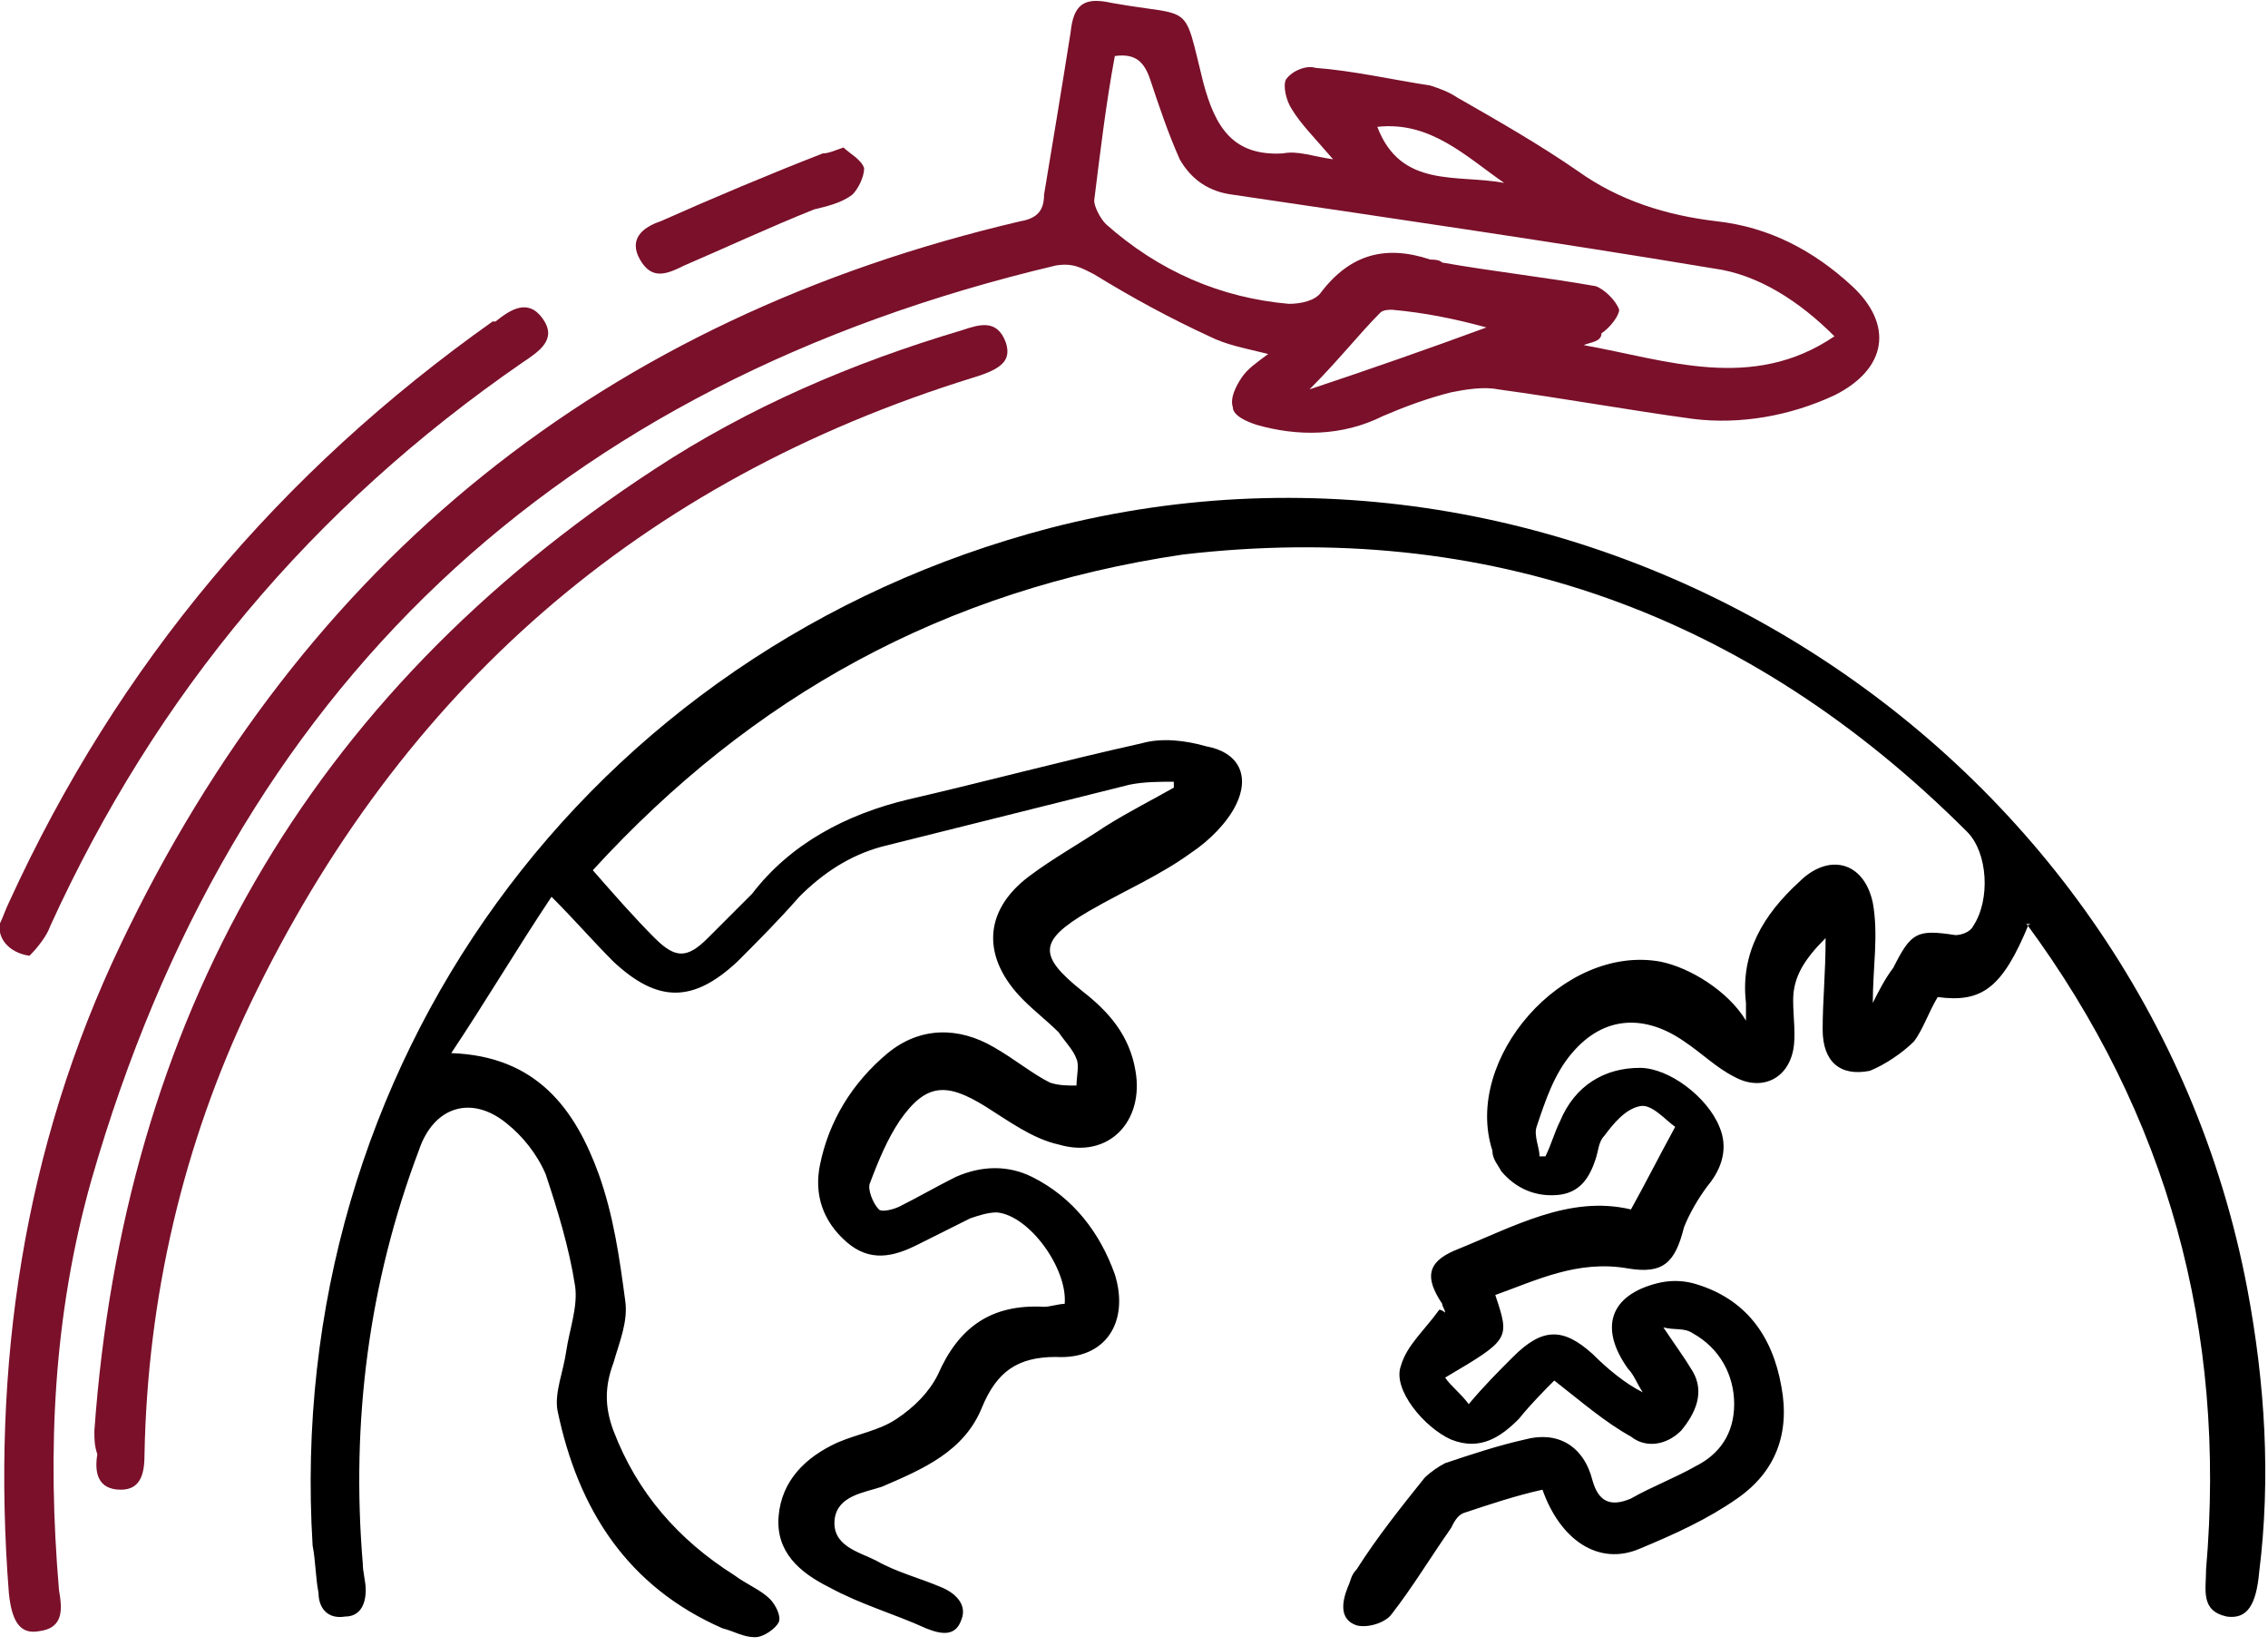
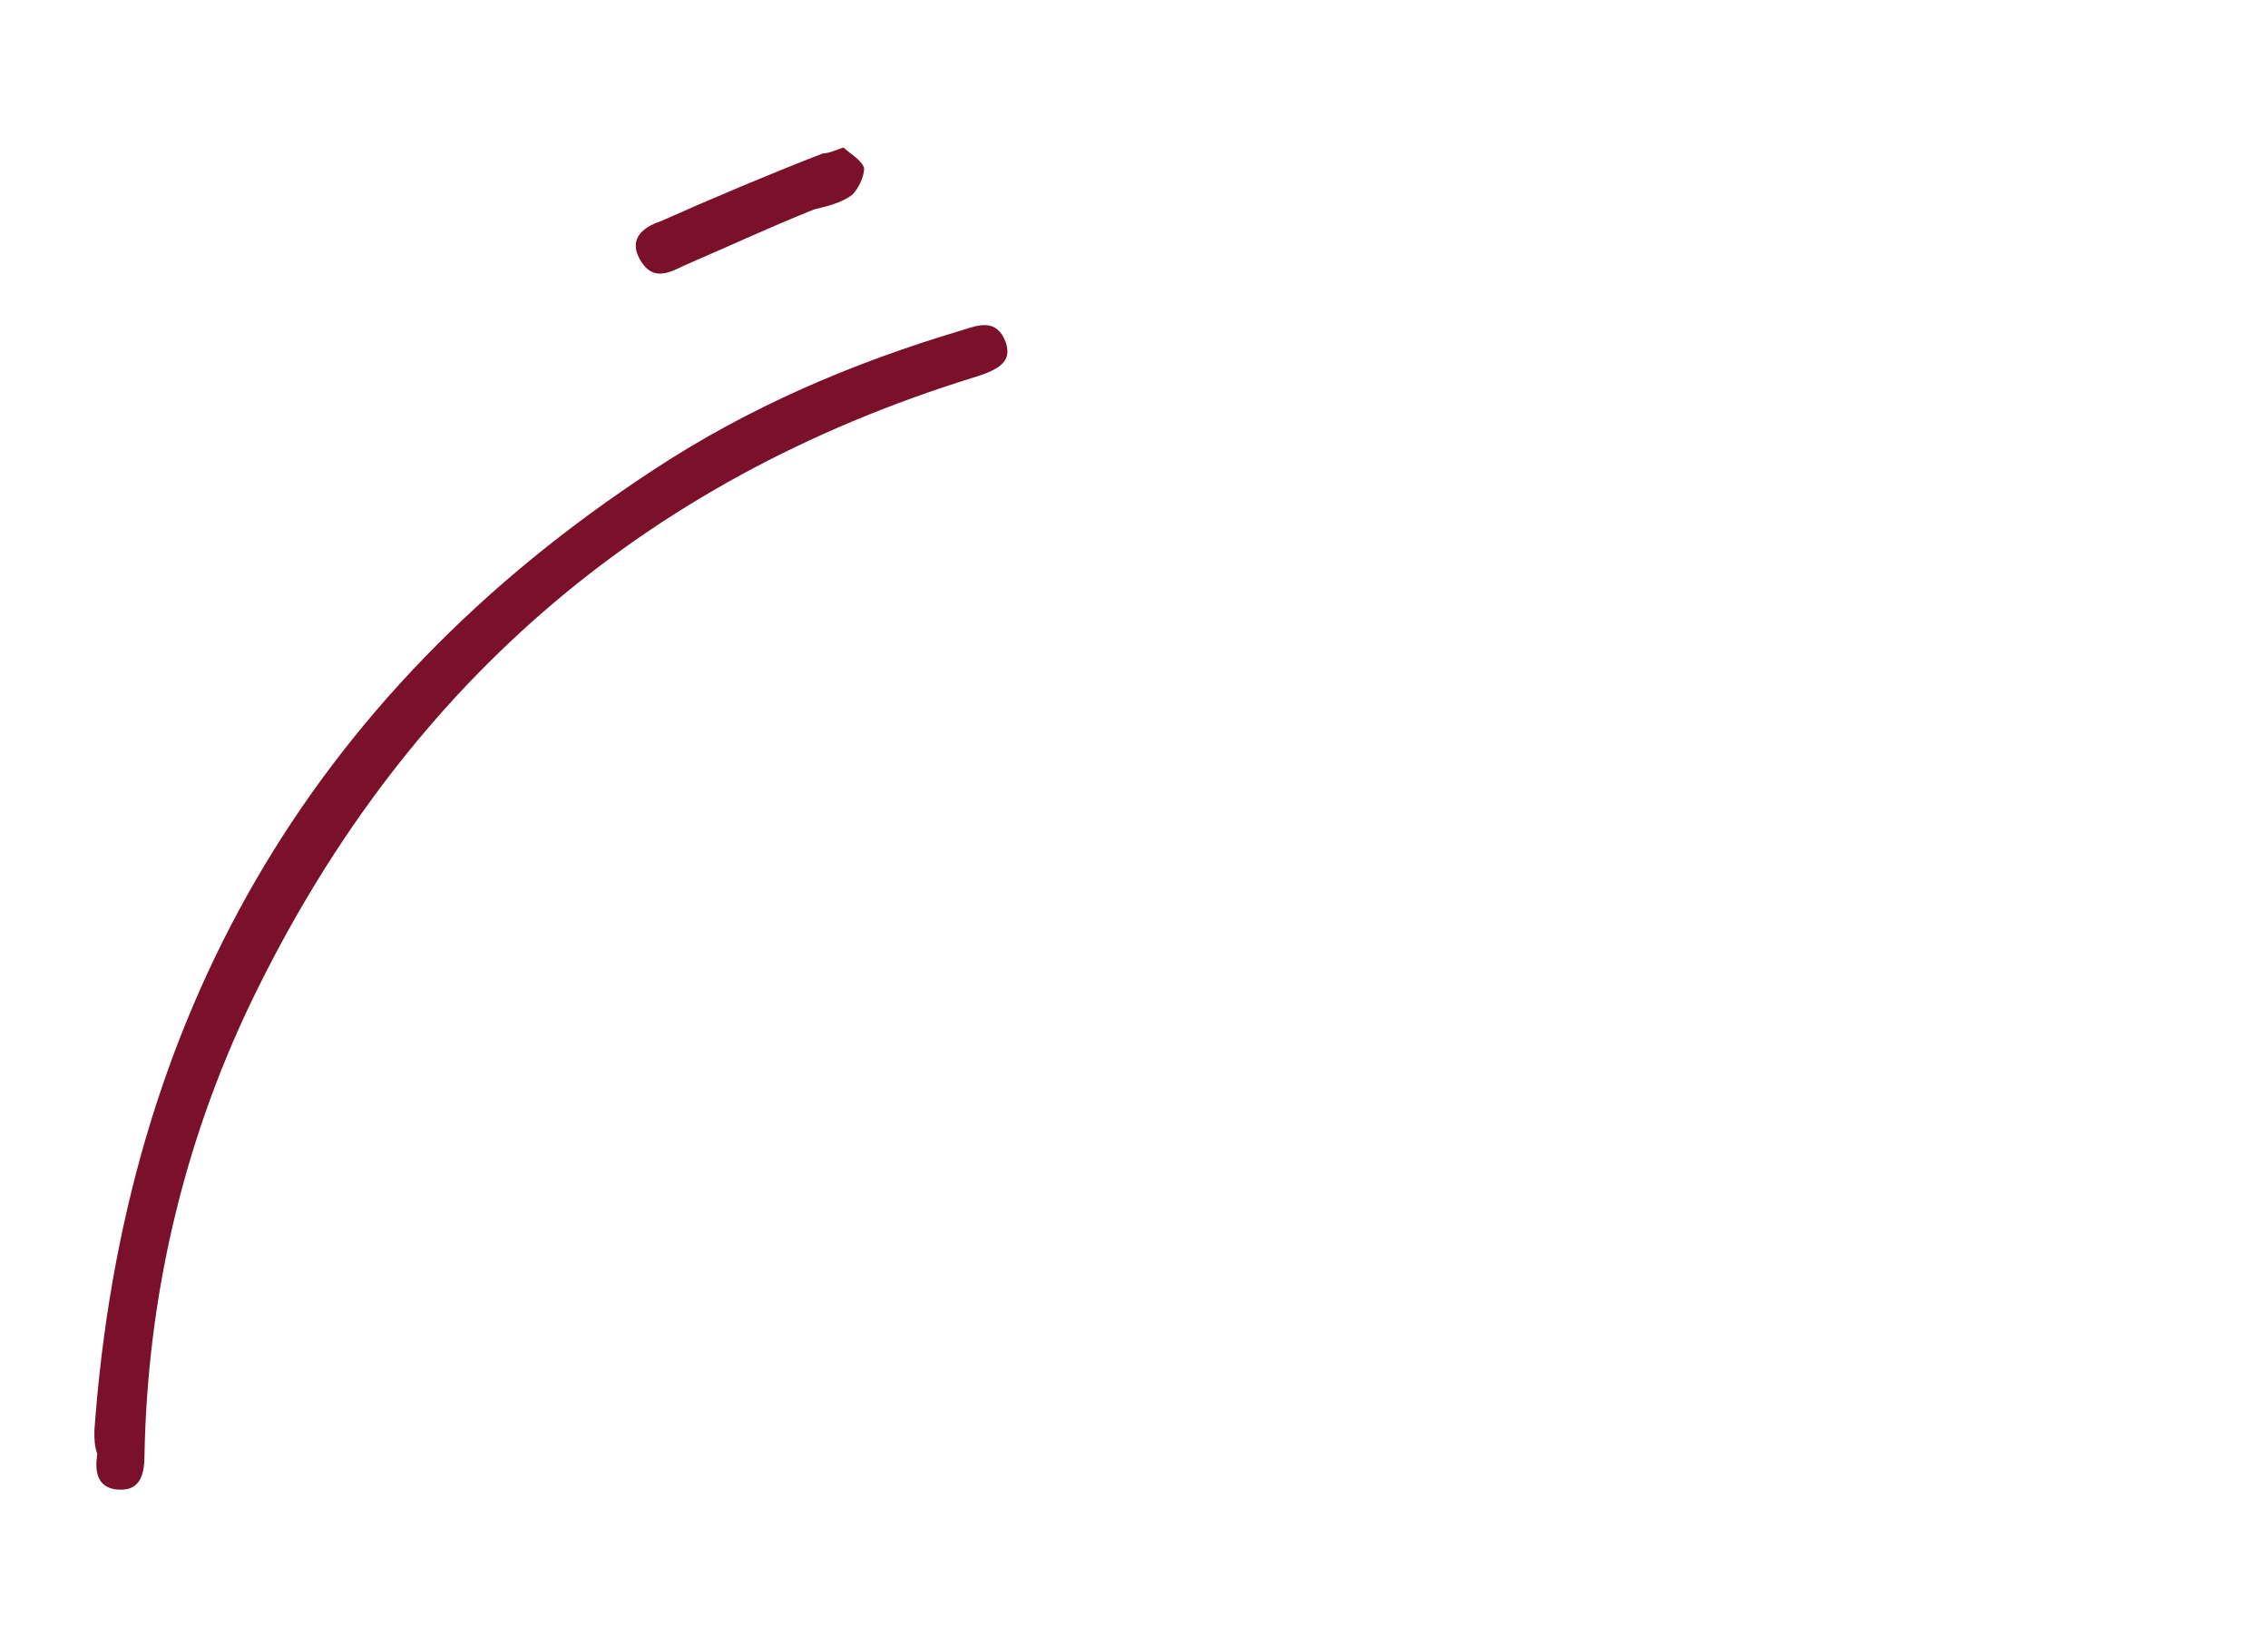
<svg xmlns="http://www.w3.org/2000/svg" version="1.1" id="Layer_1" x="0px" y="0px" viewBox="0 0 76.9 55.8" style="enable-background:new 0 0 76.9 55.8;" xml:space="preserve">
  <style type="text/css">
	.st0{fill-rule:evenodd;clip-rule:evenodd;}
	.st1{fill-rule:evenodd;clip-rule:evenodd;fill:#7A102A;}
</style>
  <g>
    <g>
-       <path class="st0" d="M68.8,31.3c-0.9,2.2-1.6,2.7-3.1,2.5c-0.3,0.5-0.5,1.1-0.8,1.5c-0.4,0.4-1,0.8-1.5,1c-1,0.2-1.6-0.3-1.6-1.4    c0-1,0.1-1.9,0.1-3.1c-0.7,0.7-1.1,1.3-1.1,2.1c0,0.6,0.1,1.2,0,1.7c-0.2,1-1.1,1.4-2,0.9c-0.6-0.3-1.1-0.8-1.7-1.2    c-1.3-0.9-2.7-0.9-3.8,0.4c-0.6,0.7-0.9,1.6-1.2,2.5c-0.1,0.3,0.1,0.7,0.1,1c0.1,0,0.1,0,0.2,0c0.2-0.4,0.3-0.8,0.5-1.2    c0.5-1.2,1.5-1.8,2.7-1.8c1,0,2.3,1,2.7,2c0.3,0.7,0.1,1.4-0.4,2c-0.3,0.4-0.6,0.9-0.8,1.4c-0.3,1.2-0.7,1.6-1.9,1.4    c-1.7-0.3-3.1,0.4-4.5,0.9c0.5,1.5,0.5,1.5-1.7,2.8c0.2,0.3,0.5,0.5,0.8,0.9c0.5-0.6,1-1.1,1.5-1.6c1-1,1.7-1,2.7-0.1    c0.5,0.5,1.1,1,1.7,1.3c-0.2-0.3-0.3-0.6-0.5-0.8c-1-1.4-0.6-2.5,1-2.9c0.4-0.1,0.8-0.1,1.2,0c1.8,0.5,2.7,1.8,3,3.5    c0.3,1.6-0.2,2.9-1.5,3.8c-1,0.7-2.1,1.2-3.3,1.7c-1.4,0.6-2.7-0.3-3.3-2c-0.9,0.2-1.8,0.5-2.7,0.8c-0.2,0.1-0.3,0.3-0.4,0.5    c-0.7,1-1.3,2-2,2.9c-0.2,0.3-0.8,0.5-1.2,0.4c-0.6-0.2-0.5-0.8-0.3-1.3c0.1-0.2,0.1-0.4,0.3-0.6c0.7-1.1,1.5-2.1,2.3-3.1    c0.2-0.2,0.5-0.4,0.7-0.5c0.9-0.3,1.8-0.6,2.7-0.8c1.1-0.3,2,0.2,2.3,1.4c0.2,0.7,0.6,0.9,1.3,0.6c0.7-0.4,1.5-0.7,2.2-1.1    c0.8-0.4,1.3-1.1,1.3-2.1c0-1-0.5-1.9-1.4-2.4c-0.3-0.2-0.6-0.1-1-0.2c0.4,0.6,0.7,1,1,1.5c0.4,0.7,0.1,1.4-0.4,2    c-0.5,0.5-1.2,0.6-1.7,0.2c-0.9-0.5-1.7-1.2-2.6-1.9c-0.3,0.3-0.8,0.8-1.2,1.3c-0.6,0.6-1.3,1.1-2.3,0.7c-0.9-0.4-2-1.7-1.7-2.5    c0.2-0.7,0.8-1.2,1.3-1.9c0.1,0,0.2,0.1,0.2,0.1c0-0.1-0.1-0.2-0.1-0.3c-0.6-0.9-0.5-1.4,0.4-1.8c2-0.8,3.9-1.9,6-1.4    c0.5-0.9,0.9-1.7,1.5-2.8c-0.3-0.2-0.8-0.8-1.2-0.7c-0.5,0.1-0.9,0.6-1.2,1c-0.2,0.2-0.2,0.5-0.3,0.8c-0.2,0.6-0.5,1.1-1.2,1.2    c-0.8,0.1-1.5-0.2-2-0.8c-0.1-0.2-0.3-0.4-0.3-0.7c-1-3.1,2.4-7,5.7-6.4c1,0.2,2.3,1,2.9,2c0-0.3,0-0.5,0-0.6    c-0.2-1.7,0.6-3,1.8-4.1c1-1,2.2-0.7,2.5,0.7c0.2,1.1,0,2.2,0,3.4c0.2-0.4,0.4-0.8,0.7-1.2c0.6-1.2,0.8-1.3,2.1-1.1    c0.2,0,0.5-0.1,0.6-0.3c0.6-0.9,0.5-2.5-0.2-3.2c-7.4-7.4-16.3-10.6-26.6-9.4C32,20,25.5,23.6,20.1,29.5c0.7,0.8,1.4,1.6,2.1,2.3    c0.7,0.7,1.1,0.7,1.8,0c0.5-0.5,1-1,1.5-1.5c1.3-1.7,3.2-2.7,5.3-3.2c2.6-0.6,5.2-1.3,7.9-1.9c0.7-0.2,1.5-0.1,2.2,0.1    c1.1,0.2,1.5,1,1,2c-0.3,0.6-0.9,1.2-1.5,1.6c-1.1,0.8-2.3,1.3-3.5,2c-1.7,1-1.7,1.5-0.2,2.7c0.9,0.7,1.6,1.5,1.8,2.7    c0.3,1.7-0.9,3-2.6,2.5c-0.9-0.2-1.7-0.8-2.5-1.3c-1.3-0.8-2-0.8-2.9,0.5c-0.4,0.6-0.7,1.3-1,2.1c-0.1,0.2,0.1,0.7,0.3,0.9    c0.1,0.1,0.5,0,0.7-0.1c0.6-0.3,1.3-0.7,1.9-1c0.9-0.4,1.8-0.4,2.6,0c1.4,0.7,2.3,1.9,2.8,3.3c0.5,1.6-0.3,2.9-2,2.8    c-1.3,0-2,0.5-2.5,1.7c-0.6,1.5-2,2.1-3.4,2.7c-0.6,0.2-1.5,0.3-1.6,1.1c-0.1,0.9,0.8,1.1,1.4,1.4c0.7,0.4,1.5,0.6,2.2,0.9    c0.5,0.2,0.9,0.6,0.7,1.1c-0.2,0.6-0.7,0.5-1.2,0.3c-1.1-0.5-2.2-0.8-3.3-1.4c-1-0.5-1.8-1.2-1.7-2.4c0.1-1.2,0.9-2,2-2.5    c0.7-0.3,1.4-0.4,2-0.8c0.6-0.4,1.1-0.9,1.4-1.5c0.7-1.6,1.8-2.4,3.6-2.3c0.2,0,0.5-0.1,0.7-0.1c0.1-1.2-1.2-3-2.3-3.1    c-0.3,0-0.6,0.1-0.9,0.2c-0.6,0.3-1.2,0.6-1.8,0.9c-0.8,0.4-1.6,0.6-2.4-0.1c-0.8-0.7-1.1-1.6-0.9-2.6c0.3-1.5,1.1-2.8,2.3-3.8    c1.1-0.9,2.4-0.9,3.6-0.2c0.7,0.4,1.3,0.9,1.9,1.2c0.3,0.1,0.6,0.1,0.9,0.1c0-0.3,0.1-0.7,0-0.9c-0.1-0.3-0.4-0.6-0.6-0.9    c-0.4-0.4-0.8-0.7-1.2-1.1c-1.4-1.4-1.4-3,0.2-4.2c0.8-0.6,1.7-1.1,2.6-1.7c0.8-0.5,1.6-0.9,2.3-1.3c0-0.1,0-0.2,0-0.2    c-0.5,0-1,0-1.5,0.1c-2.8,0.7-5.6,1.4-8.4,2.1c-1.1,0.3-2,0.9-2.8,1.7c-0.7,0.8-1.4,1.5-2.1,2.2c-1.5,1.4-2.7,1.4-4.2,0    c-0.7-0.7-1.3-1.4-2.1-2.2c-1.2,1.8-2.2,3.5-3.4,5.3c2.9,0.1,4.2,1.9,5,4.1c0.5,1.4,0.7,2.8,0.9,4.3c0.1,0.7-0.2,1.4-0.4,2.1    c-0.3,0.8-0.3,1.5,0,2.3c0.8,2.1,2.2,3.7,4.1,4.9c0.4,0.3,0.9,0.5,1.2,0.8c0.2,0.2,0.4,0.6,0.3,0.8c-0.1,0.2-0.5,0.5-0.8,0.5    c-0.4,0-0.7-0.2-1.1-0.3c-3.2-1.4-4.9-4-5.6-7.4c-0.1-0.6,0.2-1.3,0.3-2c0.1-0.7,0.4-1.5,0.3-2.2c-0.2-1.3-0.6-2.6-1-3.8    c-0.3-0.7-0.8-1.3-1.3-1.7c-1.2-1-2.5-0.6-3,0.9c-1.7,4.5-2.3,9.2-1.9,14c0,0.3,0.1,0.6,0.1,0.9c0,0.5-0.2,0.9-0.7,0.9    c-0.6,0.1-0.9-0.3-0.9-0.8c-0.1-0.5-0.1-1.1-0.2-1.6c-1-16.2,9.3-30.4,25-34.5c18.2-4.7,37.1,7.3,40.6,25.8    c0.6,3.2,0.8,6.4,0.4,9.6c-0.1,1.1-0.4,1.6-1.1,1.5c-0.9-0.2-0.7-0.9-0.7-1.6c0.7-8.1-1.3-15.4-6.1-21.9    C68.9,31.4,68.8,31.3,68.8,31.3z" />
-       <path class="st1" d="M45.2,5.4c-0.6-0.7-1.1-1.2-1.4-1.7c-0.2-0.3-0.3-0.8-0.2-1c0.2-0.3,0.7-0.5,1-0.4c1.3,0.1,2.6,0.4,3.9,0.6    c0.3,0.1,0.6,0.2,0.9,0.4c1.4,0.8,2.8,1.6,4.1,2.5c1.4,1,3,1.5,4.7,1.7c1.8,0.2,3.3,1,4.6,2.2c1.4,1.3,1.2,2.8-0.6,3.7    c-1.5,0.7-3.2,1-4.8,0.8c-2.2-0.3-4.4-0.7-6.6-1c-0.5-0.1-1.1,0-1.6,0.1c-0.8,0.2-1.6,0.5-2.3,0.8c-1.4,0.7-2.9,0.7-4.3,0.3    c-0.3-0.1-0.8-0.3-0.8-0.6c-0.1-0.3,0.1-0.7,0.3-1c0.2-0.3,0.5-0.5,0.9-0.8c-0.8-0.2-1.4-0.3-2-0.6c-1.3-0.6-2.6-1.3-3.9-2.1    c-0.4-0.2-0.7-0.4-1.3-0.3C18.9,13,7.9,23.3,3.1,40C1.8,44.6,1.6,49.2,2,53.9c0.1,0.6,0.2,1.3-0.7,1.4c-0.6,0.1-0.9-0.3-1-1.3    c-0.6-7.7,0.5-15.1,3.8-22c6.2-13,16.4-21.2,30.5-24.5c0.6-0.1,0.8-0.4,0.8-0.9C35.7,4.8,36,3,36.3,1.1c0.1-1,0.5-1.2,1.4-1    c2.8,0.5,2.4-0.1,3.1,2.7c0.4,1.5,1,2.5,2.7,2.4C44,5.1,44.5,5.3,45.2,5.4z M53.7,11.7c2.8,0.5,5.7,1.6,8.5-0.3    c-1.2-1.2-2.6-2.1-4.1-2.3c-5.4-0.9-10.9-1.7-16.3-2.5C41,6.5,40.4,6.1,40,5.4c-0.4-0.9-0.7-1.8-1-2.7c-0.2-0.6-0.5-0.9-1.2-0.8    c-0.3,1.6-0.5,3.3-0.7,4.9c0,0.2,0.2,0.6,0.4,0.8c1.8,1.6,3.9,2.5,6.2,2.7c0.4,0,0.9-0.1,1.1-0.4c1-1.3,2.2-1.6,3.7-1.1    c0.1,0,0.3,0,0.4,0.1c1.7,0.3,3.5,0.5,5.2,0.8c0.3,0.1,0.7,0.5,0.8,0.8c0,0.2-0.3,0.6-0.6,0.8C54.3,11.6,53.9,11.6,53.7,11.7z     M44.4,13.2c2.1-0.7,4.1-1.4,6-2.1c-1.1-0.3-2.1-0.5-3.2-0.6c-0.1,0-0.3,0-0.4,0.1C46.1,11.3,45.4,12.2,44.4,13.2z M51,6.2    c-1.3-0.9-2.5-2.1-4.3-1.9C47.5,6.4,49.4,5.9,51,6.2z" />
      <path class="st1" d="M3.2,48.5c1-13.9,7.2-24.9,19-32.6c3.2-2.1,6.7-3.6,10.4-4.7c0.6-0.2,1.2-0.4,1.5,0.4    c0.2,0.6-0.1,0.9-1.1,1.2C21.7,16.3,13.6,23.4,8.5,34C6.2,38.8,5,44,4.9,49.3c0,0.6-0.1,1.2-0.8,1.2c-0.8,0-0.9-0.6-0.8-1.2    C3.2,49,3.2,48.8,3.2,48.5z" />
-       <path class="st1" d="M1,32.4c-0.7-0.1-1.1-0.6-1-1.1c0.1-0.2,0.2-0.5,0.3-0.7C4,22.5,9.5,16,16.7,10.9c0,0,0,0,0.1,0    c0.5-0.4,1.1-0.8,1.6-0.1c0.5,0.7-0.1,1.1-0.7,1.5c-7.1,4.9-12.4,11.2-16,19.1C1.6,31.7,1.3,32.1,1,32.4z" />
-       <path class="st1" d="M28.6,5c0.2,0.2,0.6,0.4,0.7,0.7c0,0.3-0.2,0.7-0.4,0.9C28.5,6.9,28,7,27.6,7.1c-1.5,0.6-3,1.3-4.4,1.9    c-0.6,0.3-1.1,0.5-1.5-0.2s0.1-1.1,0.7-1.3c1.8-0.8,3.7-1.6,5.5-2.3C28.1,5.2,28.3,5.1,28.6,5z" />
+       <path class="st1" d="M28.6,5c0.2,0.2,0.6,0.4,0.7,0.7c0,0.3-0.2,0.7-0.4,0.9C28.5,6.9,28,7,27.6,7.1c-1.5,0.6-3,1.3-4.4,1.9    c-0.6,0.3-1.1,0.5-1.5-0.2s0.1-1.1,0.7-1.3c1.8-0.8,3.7-1.6,5.5-2.3C28.1,5.2,28.3,5.1,28.6,5" />
    </g>
  </g>
</svg>